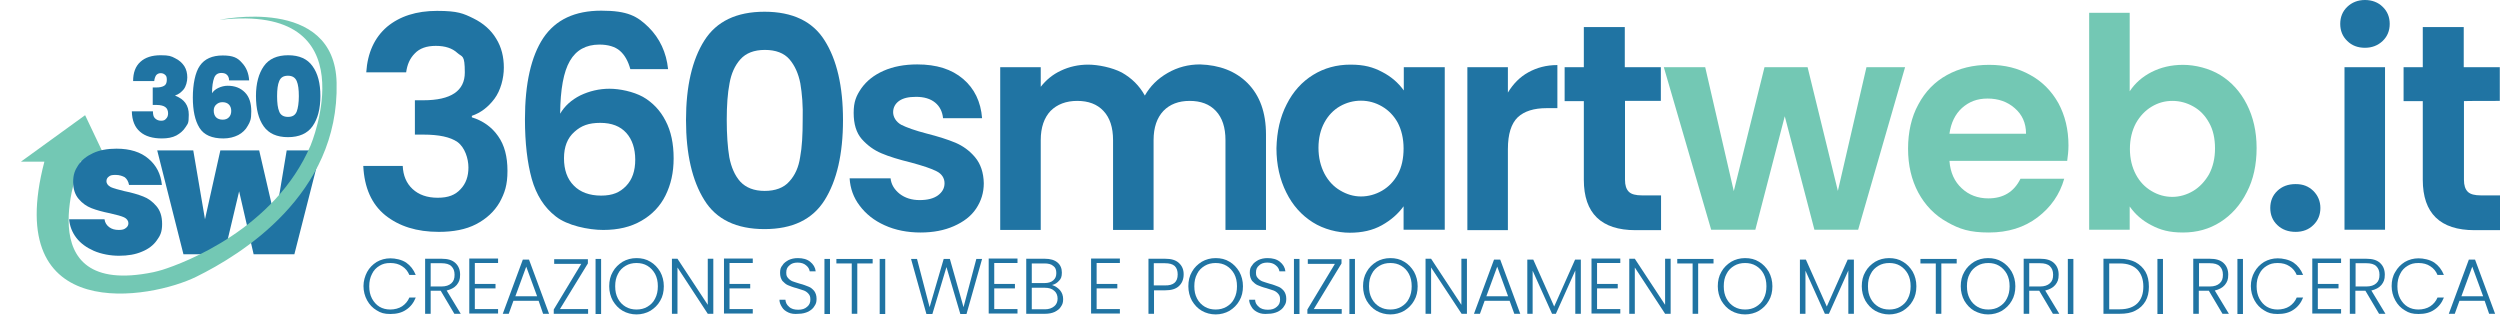
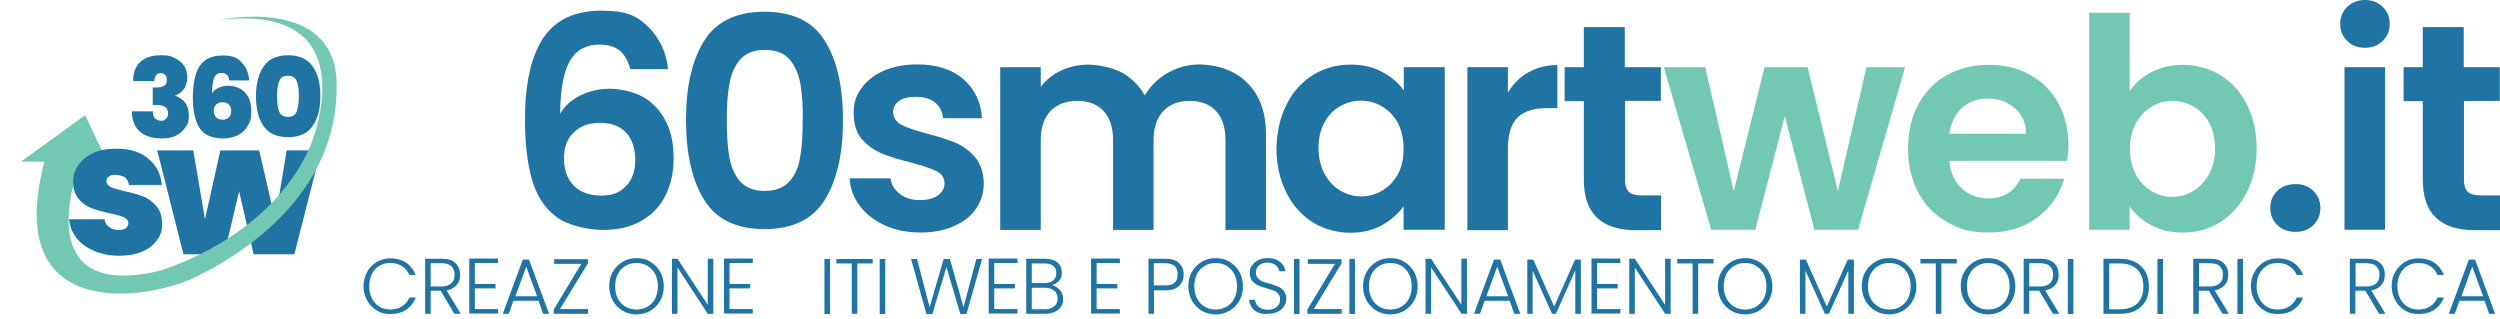
<svg xmlns="http://www.w3.org/2000/svg" version="1.1" viewBox="0 0 1172 149.4">
  <defs>
    <style>
      .cls-1 {
        fill: #73c8b4;
      }

      .cls-2 {
        fill: #2074a3;
      }
    </style>
  </defs>
  <g>
    <g id="Livello_1">
-       <path class="cls-2" d="M181.4,12.6c6-5,13.8-7.5,23.5-7.5s12.3,1.2,17,3.5,8.3,5.5,10.7,9.5c2.5,4,3.6,8.6,3.6,13.6s-1.5,10.7-4.4,14.6c-3,4-6.5,6.6-10.6,8v.7c5.2,1.6,9.4,4.6,12.3,8.8,3,4.2,4.4,9.6,4.4,16.3s-1.3,10.4-3.7,14.8c-2.5,4.3-6.2,7.7-11,10.2s-10.7,3.6-17.5,3.6c-10.3,0-18.6-2.6-25.1-7.8-6.4-5.2-9.8-12.9-10.3-23.1h18.5c.2,4.5,1.7,8.1,4.6,10.8,2.9,2.7,6.8,4.1,11.8,4.1s8.2-1.3,10.7-4c2.5-2.6,3.7-6,3.7-10.2s-1.7-9.4-5.1-11.9c-3.4-2.4-8.8-3.5-16-3.5h-4v-16.1h4c12.9,0,19.4-4.4,19.4-13s-1.2-7.1-3.5-9.2c-2.4-2.2-5.7-3.3-10.1-3.3s-7.6,1.2-9.8,3.5c-2.4,2.4-3.6,5.3-4.1,8.9h-18.7c.6-9.2,3.9-16.3,9.7-21.3h0Z" />
      <path class="cls-2" d="M290.6,23.8c-2.2-1.9-5.5-2.9-9.6-2.9-6.3,0-10.9,2.6-13.8,7.6-3,5.1-4.5,13.4-4.6,24.8,2.1-3.6,5.3-6.5,9.5-8.6,4.2-2,8.8-3.1,13.6-3.1s11.1,1.3,15.7,3.8c4.5,2.6,8.1,6.3,10.6,11.2,2.6,4.9,3.8,10.8,3.8,17.6s-1.3,12.3-3.8,17.4-6.4,9.1-11.3,11.9c-5,2.9-10.9,4.3-17.9,4.3s-16.9-2.1-22.2-6.3c-5.5-4.2-9.2-10.2-11.3-17.6-2.1-7.6-3.2-16.9-3.2-28,0-16.8,2.9-29.5,8.6-38.1,5.8-8.6,14.8-12.8,27.2-12.8s16.9,2.6,22.2,7.8c5.2,5.2,8.3,11.8,9.1,19.6h-17.7c-1-3.7-2.6-6.6-4.9-8.6h0ZM269.3,61.8c-3.3,2.9-4.9,7-4.9,12.4s1.5,9.7,4.6,12.8c3,3.1,7.4,4.7,12.8,4.7s8.8-1.5,11.7-4.5c2.9-3,4.3-7.1,4.3-12.3s-1.4-9.5-4.2-12.6-6.8-4.7-12.2-4.7-8.9,1.3-12.1,4.2h0Z" />
      <path class="cls-2" d="M330.2,19c5.7-9,15.1-13.5,28.2-13.5s22.6,4.5,28.2,13.5c5.7,9,8.6,21.4,8.6,37.3s-2.9,28.4-8.6,37.5-15.1,13.6-28.2,13.6-22.6-4.5-28.2-13.6c-5.7-9.1-8.6-21.6-8.6-37.5s2.9-28.3,8.6-37.3ZM375.2,39.1c-.9-4.6-2.6-8.4-5.1-11.3s-6.4-4.4-11.5-4.4-8.9,1.5-11.5,4.4-4.3,6.7-5.1,11.3c-.9,4.6-1.3,10.4-1.3,17.1s.4,12.8,1.2,17.5c.9,4.7,2.6,8.6,5.1,11.4,2.7,2.9,6.5,4.4,11.5,4.4s9-1.5,11.5-4.4c2.7-2.9,4.4-6.7,5.1-11.4.9-4.7,1.2-10.6,1.2-17.5.2-6.7-.3-12.4-1.1-17.1h0Z" />
      <path class="cls-2" d="M414.7,105.6c-4.9-2.2-8.8-5.3-11.7-9.2-2.9-3.8-4.4-8.1-4.7-12.8h19.2c.3,2.9,1.8,5.3,4.3,7.3,2.5,1.9,5.6,2.9,9.3,2.9s6.5-.7,8.6-2.2c2-1.5,3.1-3.3,3.1-5.7s-1.3-4.4-3.7-5.6c-2.5-1.3-6.5-2.6-12-4.1-5.7-1.4-10.3-2.8-13.8-4.3-3.6-1.5-6.6-3.7-9.3-6.7-2.6-3-3.8-7.1-3.8-12.3s1.2-8,3.6-11.5c2.5-3.5,5.9-6.2,10.4-8.2s9.8-3,15.8-3c9,0,16.1,2.2,21.5,6.8,5.3,4.5,8.3,10.7,8.9,18.4h-18.3c-.3-3-1.5-5.5-3.7-7.3s-5.2-2.7-8.9-2.7-6.1.6-8,1.9c-1.8,1.3-2.8,3.1-2.8,5.3s1.3,4.5,3.8,5.9c2.6,1.3,6.5,2.7,11.9,4.1,5.5,1.4,9.9,2.8,13.5,4.3,3.5,1.5,6.6,3.7,9.2,6.8s4,7.2,4.1,12.2c0,4.4-1.2,8.3-3.6,11.9s-5.9,6.2-10.4,8.2-9.7,3-15.7,3-11.8-1.1-16.8-3.4Z" />
      <path class="cls-2" d="M584.9,39c5.7,5.8,8.6,13.7,8.6,24.1v44.7h-19v-42.1c0-6-1.5-10.5-4.5-13.7s-7.1-4.7-12.3-4.7-9.3,1.6-12.3,4.7c-3,3.2-4.6,7.7-4.6,13.7v42.1h-19v-42.1c0-6-1.5-10.5-4.5-13.7s-7.1-4.7-12.3-4.7-9.4,1.6-12.5,4.7c-3,3.2-4.6,7.7-4.6,13.7v42.1h-19V31.5h19v9.2c2.5-3.2,5.6-5.8,9.5-7.6,3.8-1.8,8.1-2.8,12.7-2.8s11.2,1.3,15.8,3.7c4.6,2.6,8.2,6.1,10.8,10.8,2.5-4.4,6-7.9,10.7-10.6,4.7-2.7,9.7-4,15.2-4,9.1.3,16.6,3.1,22.3,8.8h0Z" />
      <path class="cls-2" d="M603.2,48.9c3-6,7.2-10.6,12.4-13.8s11-4.8,17.5-4.8,10.6,1.2,14.8,3.4c4.3,2.2,7.6,5.1,10.2,8.7v-10.9h19.2v76.2h-19.3v-11c-2.5,3.5-5.9,6.5-10.2,8.9s-9.3,3.5-15,3.5-12.2-1.6-17.4-4.9-9.4-7.9-12.4-14c-3-6-4.6-12.9-4.6-20.7.2-7.8,1.7-14.6,4.8-20.6ZM655.3,57.6c-1.8-3.3-4.3-5.9-7.4-7.7s-6.4-2.7-9.9-2.7-6.8.9-9.8,2.6c-3,1.7-5.5,4.3-7.3,7.6s-2.8,7.3-2.8,11.9,1,8.6,2.8,12.1c1.8,3.4,4.3,6.1,7.4,7.9,3,1.8,6.3,2.8,9.7,2.8s6.8-.9,9.9-2.7c3.1-1.8,5.6-4.4,7.4-7.7,1.8-3.3,2.7-7.4,2.7-12.1s-1-8.7-2.7-12h0Z" />
      <path class="cls-2" d="M716.5,33.9c4-2.2,8.4-3.4,13.6-3.4v20.2h-5c-6,0-10.5,1.4-13.6,4.3-3,2.9-4.6,7.8-4.6,14.9v38h-19V31.5h19v11.9c2.5-4.1,5.6-7.3,9.6-9.5Z" />
      <path class="cls-2" d="M761.8,47.4v36.9c0,2.6.6,4.4,1.8,5.6s3.3,1.7,6.2,1.7h8.9v16.3h-12c-16,0-24.2-7.9-24.2-23.6v-36.9h-9v-15.9h9V12.7h19.2v18.8h16.9v15.8c0,0-16.8,0-16.8,0h0Z" />
      <path class="cls-1" d="M893.1,31.5l-22,76.2h-20.5l-13.9-53.2-13.8,53.2h-20.7l-22.2-76.2h19.4l13.4,58.1,14.4-58.1h20.2l14.2,58,13.4-58h18.1,0Z" />
      <path class="cls-1" d="M969.1,75.4h-55.2c.4,5.5,2.4,9.8,5.8,12.9,3.3,3.1,7.5,4.7,12.4,4.7,7.1,0,12.1-3.1,15.1-9.2h20.5c-2.1,7.4-6.3,13.4-12.5,18.1s-13.8,7.1-22.8,7.1-13.8-1.6-19.6-4.9c-5.8-3.2-10.3-7.9-13.5-13.8-3.2-6-4.8-12.8-4.8-20.6s1.6-14.9,4.8-20.7c3.2-6,7.6-10.6,13.4-13.8s12.3-4.8,19.8-4.8,13.6,1.6,19.2,4.7c5.7,3.1,10.1,7.6,13.3,13.3,3.1,5.8,4.7,12.3,4.7,19.8,0,2.6-.3,5-.6,7.2h0ZM949.8,62.6c0-4.9-1.8-8.9-5.3-11.9-3.4-3-7.7-4.5-12.7-4.5s-8.7,1.5-12,4.4c-3.2,2.9-5.2,7-5.9,12.1h35.9Z" />
      <path class="cls-1" d="M1008.6,33.8c4.3-2.2,9.2-3.4,14.8-3.4s12.3,1.6,17.5,4.8,9.4,7.8,12.4,13.7,4.6,12.7,4.6,20.5-1.5,14.8-4.6,20.7c-3,6-7.2,10.7-12.4,14-5.2,3.3-11,4.9-17.5,4.9s-10.6-1.2-14.8-3.4c-4.3-2.2-7.6-5.1-10.2-8.8v10.9h-19V6h19v36.8c2.5-3.8,5.9-6.8,10.2-9h0ZM1035.6,57.5c-1.8-3.3-4.3-5.9-7.4-7.6-3-1.7-6.3-2.6-9.8-2.6s-6.7.9-9.7,2.7-5.5,4.4-7.4,7.8c-1.8,3.4-2.8,7.4-2.8,12s1,8.6,2.8,12,4.3,6,7.4,7.8c3,1.8,6.3,2.7,9.7,2.7s6.8-1,9.8-2.8,5.5-4.5,7.4-7.8c1.8-3.4,2.8-7.4,2.8-12.1s-.9-8.8-2.8-12.1Z" />
      <path class="cls-2" d="M1067.6,105.5c-2.2-2.1-3.3-4.8-3.3-8s1.1-5.9,3.3-8c2.2-2.1,5-3.2,8.6-3.2s6.1,1.1,8.3,3.2c2.1,2.1,3.3,4.8,3.3,8s-1.1,5.9-3.3,8c-2.1,2.1-4.9,3.2-8.3,3.2s-6.3-1-8.6-3.2Z" />
      <path class="cls-2" d="M1100.4,19.2c-2.2-2.1-3.3-4.8-3.3-8s1.1-5.9,3.3-8c2.2-2.1,5-3.2,8.3-3.2s6.2,1.1,8.3,3.2c2.2,2.1,3.3,4.8,3.3,8s-1.1,5.9-3.3,8c-2.2,2.1-5,3.2-8.3,3.2s-6.1-1-8.3-3.2h0ZM1118.1,31.5v76.2h-19V31.5h19Z" />
      <path class="cls-2" d="M1155.1,47.4v36.9c0,2.6.6,4.4,1.8,5.6s3.3,1.7,6.2,1.7h8.9v16.3h-12c-16,0-24.2-7.9-24.2-23.6v-36.9h-9v-15.9h9V12.7h19.2v18.8h16.9v15.8c0,0-16.8,0-16.8.1Z" />
      <g>
        <path class="cls-2" d="M172.1,127.5c1.1-2,2.6-3.5,4.5-4.7,1.9-1.1,4.1-1.7,6.4-1.7s5.3.6,7.4,2c2,1.4,3.5,3.3,4.5,5.8h-3c-.7-1.7-1.8-3.1-3.4-4.1-1.5-1-3.3-1.5-5.5-1.5s-3.6.4-5.1,1.3-2.7,2.1-3.5,3.8c-.9,1.7-1.3,3.6-1.3,5.8s.4,4.1,1.3,5.8c.9,1.6,2,2.9,3.5,3.8,1.5.9,3.2,1.3,5.1,1.3s4-.5,5.5-1.5,2.7-2.4,3.4-4.1h3c-1,2.5-2.5,4.4-4.5,5.7-2,1.4-4.5,2-7.4,2s-4.5-.5-6.4-1.7c-1.9-1.1-3.4-2.7-4.5-4.7s-1.7-4.3-1.7-6.7.7-4.7,1.7-6.6h0Z" />
        <path class="cls-2" d="M213,147.1l-6.4-10.8h-4.7v10.8h-2.6v-25.8h7.7c2.9,0,5,.6,6.5,2s2.2,3.2,2.2,5.5-.5,3.4-1.6,4.8c-1.1,1.3-2.7,2.1-4.7,2.6l6.6,10.9h-3ZM201.8,134.3h5.2c2,0,3.5-.5,4.6-1.5s1.5-2.2,1.5-4-.5-3-1.5-4-2.6-1.4-4.6-1.4h-5.1v10.8h-.1,0Z" />
        <path class="cls-2" d="M222.6,123.5v9.6h9.7v2.1h-9.7v9.7h10.9v2.1h-13.5v-25.8h13.5v2.1h-10.9s0,.2,0,.2Z" />
        <path class="cls-2" d="M252.5,141h-11.8l-2.2,6.1h-2.8l9.4-25.4h2.9l9.4,25.4h-2.8l-2.1-6.1h0ZM251.8,138.9l-5.1-13.9-5.1,13.9h10.2Z" />
        <path class="cls-2" d="M262.5,144.9h13.2v2.2h-16.1v-2l12.9-21.4h-12.7v-2.2h15.8v2l-13.1,21.4h0Z" />
-         <path class="cls-2" d="M281.8,121.4v25.8h-2.6v-25.8s2.6,0,2.6,0Z" />
        <path class="cls-2" d="M291.9,145.7c-1.9-1.1-3.4-2.7-4.6-4.7-1.1-2-1.7-4.3-1.7-6.8s.5-4.8,1.7-6.8c1.1-2,2.7-3.5,4.6-4.7,1.9-1.1,4.1-1.7,6.5-1.7s4.6.5,6.5,1.7c1.9,1.1,3.4,2.7,4.6,4.7,1.1,2,1.7,4.3,1.7,6.8s-.5,4.8-1.7,6.8c-1.1,2-2.7,3.5-4.6,4.7-1.9,1.1-4.2,1.7-6.5,1.7s-4.6-.6-6.5-1.7ZM303.5,143.8c1.5-.9,2.8-2.1,3.6-3.8.9-1.7,1.3-3.6,1.3-5.8s-.4-4.1-1.3-5.8c-.9-1.6-2.1-2.9-3.6-3.8s-3.2-1.3-5.1-1.3-3.6.4-5.1,1.3-2.8,2.1-3.6,3.8c-.9,1.7-1.3,3.5-1.3,5.8s.4,4.1,1.3,5.8,2.1,2.9,3.6,3.8c1.5.9,3.2,1.3,5.1,1.3s3.6-.4,5.1-1.3Z" />
        <path class="cls-2" d="M334.4,147.1h-2.6l-14.2-21.7v21.7h-2.6v-25.8h2.6l14.2,21.6v-21.6h2.6v25.8h0Z" />
        <path class="cls-2" d="M342,123.5v9.6h9.7v2.1h-9.7v9.7h10.9v2.1h-13.5v-25.8h13.5v2.1h-10.9s0,.2,0,.2Z" />
-         <path class="cls-2" d="M369.6,146.5c-1.3-.6-2.4-1.4-3-2.5-.7-1.1-1.2-2.2-1.2-3.5h2.8c.1,1.3.6,2.4,1.7,3.3,1,1,2.5,1.4,4.3,1.4s3.1-.4,4.2-1.4c1.1-.9,1.5-2,1.5-3.4s-.3-2-.9-2.7c-.5-.6-1.3-1.2-2.1-1.5-.9-.3-2-.6-3.4-1.1-1.7-.4-3.1-1-4.1-1.4s-1.8-1.2-2.6-2c-.7-1-1.1-2.2-1.1-3.8s.3-2.6,1.1-3.5c.6-1.1,1.7-1.8,2.9-2.5,1.3-.6,2.7-.9,4.3-.9,2.4,0,4.3.5,5.8,1.7s2.4,2.7,2.6,4.5h-2.8c-.2-1.1-.7-2-1.7-2.8-1-.9-2.4-1.3-4-1.3s-2.9.4-3.8,1.3c-1.1.9-1.5,1.9-1.5,3.4s.3,1.9.9,2.6c.5.6,1.3,1.2,2.1,1.5.9.3,2,.7,3.4,1.1,1.7.4,3,1,4.1,1.4s1.9,1.2,2.6,2c.7,1,1.1,2.1,1.1,3.7s-.3,2.4-1,3.4c-.6,1.1-1.6,1.9-2.9,2.6-1.3.6-2.8,1-4.5,1-2,.2-3.5,0-4.8-.6Z" />
        <path class="cls-2" d="M389.1,121.4v25.8h-2.6v-25.8s2.6,0,2.6,0Z" />
        <path class="cls-2" d="M409.1,121.4v2.1h-7.2v23.6h-2.6v-23.6h-7.2v-2.1h17Z" />
        <path class="cls-2" d="M415,121.4v25.8h-2.6v-25.8s2.6,0,2.6,0Z" />
        <path class="cls-2" d="M460.4,121.4l-7.3,25.8h-2.9l-6.5-22-6.6,22h-2.8l-7.2-25.8h2.8l5.9,22.6,6.6-22.6h2.9l6.4,22.6,6-22.6h2.7Z" />
        <path class="cls-2" d="M466.1,123.5v9.6h9.7v2.1h-9.7v9.7h10.9v2.1h-13.5v-25.8h13.5v2.1h-10.9s0,.2,0,.2Z" />
        <path class="cls-2" d="M496.9,136c1,1.2,1.5,2.6,1.5,4.2s-.3,2.5-1,3.5c-.6,1.1-1.6,1.8-2.9,2.5-1.3.6-2.8.9-4.5.9h-8.9v-25.8h8.7c2.6,0,4.6.6,6,1.8,1.4,1.2,2,2.8,2,4.7s-.4,2.9-1.3,3.8c-.9,1-1.9,1.7-3.3,2,1.4.5,2.6,1.2,3.7,2.4h0ZM483.7,132.7h6c1.7,0,3.1-.4,4.1-1.3,1-.9,1.4-1.9,1.4-3.4s-.4-2.6-1.4-3.3c-1-.9-2.4-1.2-4.2-1.2h-5.9v9.2ZM494.2,143.6c1.1-.9,1.6-2.1,1.6-3.6s-.5-2.8-1.6-3.7c-1.1-1-2.6-1.4-4.4-1.4h-6.1v10.1h6.2c1.8,0,3.2-.5,4.3-1.4h0Z" />
        <path class="cls-2" d="M514.1,123.5v9.6h9.7v2.1h-9.7v9.7h10.9v2.1h-13.5v-25.8h13.5v2.1h-10.9s0,.2,0,.2Z" />
        <path class="cls-2" d="M552.7,134.1c-1.5,1.4-3.6,2-6.5,2h-5.2v11h-2.6v-25.8h7.8c2.9,0,5,.6,6.5,2s2.2,3.1,2.2,5.3c0,2.4-.8,4.2-2.2,5.5ZM552.1,128.7c0-1.7-.4-3-1.4-4-1-.9-2.5-1.3-4.6-1.3h-5.2v10.4h5.2c4,.1,6-1.6,6-5.1h0Z" />
        <path class="cls-2" d="M563.4,145.7c-1.9-1.1-3.4-2.7-4.6-4.7-1.1-2-1.7-4.3-1.7-6.8s.5-4.8,1.7-6.8c1.1-2,2.7-3.5,4.6-4.7,1.9-1.1,4.1-1.7,6.5-1.7s4.6.5,6.5,1.7c1.9,1.1,3.4,2.7,4.6,4.7,1.1,2,1.7,4.3,1.7,6.8s-.5,4.8-1.7,6.8c-1.1,2-2.7,3.5-4.6,4.7-1.9,1.1-4.2,1.7-6.5,1.7s-4.6-.6-6.5-1.7ZM575,143.8c1.5-.9,2.8-2.1,3.6-3.8.9-1.7,1.3-3.6,1.3-5.8s-.4-4.1-1.3-5.8c-.9-1.6-2.1-2.9-3.6-3.8s-3.2-1.3-5.1-1.3-3.6.4-5.1,1.3-2.8,2.1-3.6,3.8c-.9,1.7-1.3,3.5-1.3,5.8s.4,4.1,1.3,5.8c.9,1.7,2.1,2.9,3.6,3.8,1.5.9,3.2,1.3,5.1,1.3s3.5-.4,5.1-1.3Z" />
        <path class="cls-2" d="M589.8,146.5c-1.3-.6-2.4-1.4-3-2.5-.7-1.1-1.2-2.2-1.2-3.5h2.8c0,1.3.6,2.4,1.7,3.3,1,1,2.5,1.4,4.3,1.4s3.1-.4,4.2-1.4c1.1-.9,1.5-2,1.5-3.4s-.3-2-.9-2.7c-.5-.6-1.3-1.2-2.1-1.5-.9-.3-2-.6-3.4-1.1-1.7-.4-3.1-1-4.1-1.4s-1.8-1.2-2.6-2c-.7-1-1.1-2.2-1.1-3.8s.3-2.6,1.1-3.5c.6-1.1,1.7-1.8,2.9-2.5,1.3-.6,2.7-.9,4.3-.9,2.4,0,4.3.5,5.8,1.7s2.4,2.7,2.6,4.5h-2.8c-.2-1.1-.7-2-1.7-2.8-1-.9-2.4-1.3-4-1.3s-2.9.4-3.8,1.3c-1.1.9-1.5,1.9-1.5,3.4s.3,1.9.9,2.6c.5.6,1.3,1.2,2.1,1.5.9.3,2,.7,3.4,1.1,1.7.4,3,1,4.1,1.4s1.9,1.2,2.6,2c.7,1,1.1,2.1,1.1,3.7s-.3,2.4-1,3.4c-.6,1.1-1.6,1.9-2.9,2.6-1.3.6-2.8,1-4.5,1-2,.2-3.5,0-4.8-.6h0Z" />
        <path class="cls-2" d="M609.2,121.4v25.8h-2.6v-25.8s2.6,0,2.6,0Z" />
        <path class="cls-2" d="M615.9,144.9h13.1v2.2h-16.1v-2l12.9-21.4h-12.7v-2.2h15.8v2l-13,21.4Z" />
        <path class="cls-2" d="M635.2,121.4v25.8h-2.6v-25.8s2.6,0,2.6,0Z" />
        <path class="cls-2" d="M645.3,145.7c-1.9-1.1-3.4-2.7-4.6-4.7-1.1-2-1.7-4.3-1.7-6.8s.5-4.8,1.7-6.8c1.1-2,2.7-3.5,4.6-4.7,1.9-1.1,4.1-1.7,6.5-1.7s4.6.5,6.5,1.7c1.9,1.1,3.4,2.7,4.6,4.7,1.1,2,1.7,4.3,1.7,6.8s-.5,4.8-1.7,6.8c-1.1,2-2.7,3.5-4.6,4.7-1.9,1.1-4.2,1.7-6.5,1.7s-4.6-.6-6.5-1.7ZM656.9,143.8c1.5-.9,2.8-2.1,3.6-3.8.9-1.7,1.3-3.6,1.3-5.8s-.4-4.1-1.3-5.8c-.9-1.7-2.1-2.9-3.6-3.8s-3.2-1.3-5.1-1.3-3.6.4-5.1,1.3-2.8,2.1-3.6,3.8c-.9,1.6-1.3,3.5-1.3,5.8s.4,4.1,1.3,5.8,2.1,2.9,3.6,3.8c1.5.9,3.2,1.3,5.1,1.3s3.6-.4,5.1-1.3Z" />
        <path class="cls-2" d="M687.8,147.1h-2.6l-14.3-21.7v21.7h-2.6v-25.8h2.6l14.2,21.6v-21.6h2.6v25.8h0Z" />
        <path class="cls-2" d="M707.7,141h-11.7l-2.2,6.1h-2.8l9.4-25.4h2.9l9.4,25.4h-2.8l-2.2-6.1h0ZM707,138.9l-5.1-13.9-5.1,13.9h10.2,0Z" />
        <path class="cls-2" d="M741.1,121.7v25.4h-2.6v-20.3l-9.1,20.3h-1.8l-9.1-20.2v20.2h-2.5v-25.4h2.8l9.8,22,9.8-22h2.7,0Z" />
        <path class="cls-2" d="M748.7,123.5v9.6h9.7v2.1h-9.7v9.7h10.9v2.1h-13.5v-25.8h13.5v2.1h-10.9s0,.2,0,.2Z" />
        <path class="cls-2" d="M783.2,147.1h-2.6l-14.2-21.7v21.7h-2.6v-25.8h2.6l14.2,21.6v-21.6h2.6v25.8Z" />
        <path class="cls-2" d="M803.3,121.4v2.1h-7.2v23.6h-2.6v-23.6h-7.2v-2.1s17,0,17,0Z" />
        <path class="cls-2" d="M811.6,145.7c-1.9-1.1-3.4-2.7-4.6-4.7-1.1-2-1.7-4.3-1.7-6.8s.5-4.8,1.7-6.8c1.1-2,2.7-3.5,4.6-4.7,1.9-1.1,4.1-1.7,6.5-1.7s4.6.5,6.5,1.7c1.9,1.1,3.4,2.7,4.6,4.7,1.1,2,1.7,4.3,1.7,6.8s-.5,4.8-1.7,6.8c-1.1,2-2.7,3.5-4.6,4.7-1.9,1.1-4.2,1.7-6.5,1.7s-4.6-.6-6.5-1.7ZM823.2,143.8c1.5-.9,2.8-2.1,3.6-3.8.9-1.7,1.3-3.6,1.3-5.8s-.4-4.1-1.3-5.8c-.9-1.7-2.1-2.9-3.6-3.8s-3.2-1.3-5.1-1.3-3.6.4-5.1,1.3-2.8,2.1-3.6,3.8c-.9,1.6-1.3,3.5-1.3,5.8s.4,4.1,1.3,5.8,2.1,2.9,3.6,3.8c1.5.9,3.2,1.3,5.1,1.3s3.6-.4,5.1-1.3Z" />
        <path class="cls-2" d="M869.1,121.7v25.4h-2.6v-20.3l-9.1,20.3h-1.9l-9.1-20.2v20.2h-2.6v-25.4h2.8l9.8,22,9.8-22h2.9,0Z" />
        <path class="cls-2" d="M879.1,145.7c-1.9-1.1-3.4-2.7-4.6-4.7-1.1-2-1.7-4.3-1.7-6.8s.5-4.8,1.7-6.8c1.1-2,2.7-3.5,4.6-4.7,1.9-1.1,4.1-1.7,6.5-1.7s4.6.5,6.5,1.7c1.9,1.1,3.4,2.7,4.6,4.7,1.1,2,1.7,4.3,1.7,6.8s-.5,4.8-1.7,6.8c-1.1,2-2.7,3.5-4.6,4.7-1.9,1.1-4.2,1.7-6.5,1.7s-4.5-.6-6.5-1.7ZM890.8,143.8c1.5-.9,2.8-2.1,3.6-3.8.9-1.7,1.3-3.6,1.3-5.8s-.4-4.1-1.3-5.8c-.9-1.6-2.1-2.9-3.6-3.8s-3.2-1.3-5.1-1.3-3.6.4-5.1,1.3-2.8,2.1-3.6,3.8c-.9,1.6-1.3,3.5-1.3,5.8s.4,4.1,1.3,5.8,2.1,2.9,3.6,3.8c1.5.9,3.2,1.3,5.1,1.3s3.6-.4,5.1-1.3Z" />
        <path class="cls-2" d="M917.3,121.4v2.1h-7.2v23.6h-2.6v-23.6h-7.2v-2.1s17,0,17,0Z" />
        <path class="cls-2" d="M925.5,145.7c-1.9-1.1-3.4-2.7-4.6-4.7-1.1-2-1.7-4.3-1.7-6.8s.5-4.8,1.7-6.8c1.1-2,2.7-3.5,4.6-4.7,1.9-1.1,4.1-1.7,6.5-1.7s4.6.5,6.5,1.7c1.9,1.1,3.4,2.7,4.6,4.7,1.1,2,1.7,4.3,1.7,6.8s-.5,4.8-1.7,6.8c-1.1,2-2.7,3.5-4.6,4.7-1.9,1.1-4.2,1.7-6.5,1.7s-4.4-.6-6.5-1.7ZM937.2,143.8c1.5-.9,2.8-2.1,3.6-3.8.9-1.7,1.3-3.6,1.3-5.8s-.4-4.1-1.3-5.8c-.9-1.6-2.1-2.9-3.6-3.8s-3.2-1.3-5.1-1.3-3.6.4-5.1,1.3-2.8,2.1-3.6,3.8c-.9,1.6-1.3,3.5-1.3,5.8s.4,4.1,1.3,5.8,2.1,2.9,3.6,3.8c1.5.9,3.2,1.3,5.1,1.3s3.6-.4,5.1-1.3Z" />
        <path class="cls-2" d="M962.4,147.1l-6.4-10.8h-4.7v10.8h-2.6v-25.8h7.7c2.9,0,5,.6,6.5,2s2.2,3.2,2.2,5.5-.5,3.4-1.6,4.8c-1.1,1.3-2.7,2.1-4.7,2.6l6.6,10.9h-3ZM951.2,134.3h5.2c2,0,3.5-.5,4.6-1.5s1.5-2.2,1.5-4-.5-3-1.5-4-2.6-1.4-4.6-1.4h-5.1v10.8h-.1Z" />
        <path class="cls-2" d="M972,121.4v25.8h-2.6v-25.8s2.6,0,2.6,0Z" />
        <path class="cls-2" d="M1001.1,122.9c2,1.1,3.6,2.6,4.7,4.5,1.1,1.9,1.6,4.3,1.6,7s-.5,4.9-1.6,6.8-2.7,3.4-4.7,4.4c-2,1.1-4.5,1.5-7.4,1.5h-7.6v-25.8h7.6c2.9,0,5.4.6,7.4,1.6h0ZM1002,142.2c1.9-1.9,2.8-4.5,2.8-7.9s-1-6-2.8-7.9c-1.9-1.9-4.6-2.9-8.2-2.9h-5v21.5h5c3.6,0,6.4-1,8.2-2.8Z" />
        <path class="cls-2" d="M1014,121.4v25.8h-2.6v-25.8s2.6,0,2.6,0Z" />
        <path class="cls-2" d="M1041.9,147.1l-6.4-10.8h-4.7v10.8h-2.6v-25.8h7.7c2.9,0,5,.6,6.5,2s2.2,3.2,2.2,5.5-.5,3.4-1.6,4.8c-1.1,1.3-2.7,2.1-4.7,2.6l6.6,10.9h-3ZM1030.8,134.3h5.2c2,0,3.5-.5,4.6-1.5s1.5-2.2,1.5-4-.5-3-1.5-4-2.6-1.4-4.6-1.4h-5.1v10.8h0Z" />
        <path class="cls-2" d="M1051.5,121.4v25.8h-2.6v-25.8s2.6,0,2.6,0Z" />
        <path class="cls-2" d="M1056.9,127.5c1.1-2,2.6-3.5,4.5-4.7,1.9-1.1,4.1-1.7,6.4-1.7s5.3.6,7.4,2c2,1.4,3.5,3.3,4.5,5.8h-3c-.7-1.7-1.8-3.1-3.4-4.1-1.5-1-3.3-1.5-5.5-1.5s-3.6.4-5.1,1.3-2.7,2.1-3.5,3.8c-.9,1.7-1.3,3.6-1.3,5.8s.4,4.1,1.3,5.8c.9,1.6,2,2.9,3.5,3.8,1.5.9,3.2,1.3,5.1,1.3s4-.5,5.5-1.5,2.7-2.4,3.4-4.1h3c-1,2.5-2.5,4.4-4.5,5.7-2,1.4-4.5,2-7.4,2s-4.5-.5-6.4-1.7c-1.9-1.1-3.4-2.7-4.5-4.7s-1.7-4.3-1.7-6.7.6-4.7,1.7-6.6h0Z" />
-         <path class="cls-2" d="M1086.6,123.5v9.6h9.7v2.1h-9.7v9.7h10.9v2.1h-13.5v-25.8h13.5v2.1h-10.9s0,.2,0,.2Z" />
        <path class="cls-2" d="M1115.3,147.1l-6.4-10.8h-4.7v10.8h-2.6v-25.8h7.7c2.9,0,5,.6,6.5,2s2.2,3.2,2.2,5.5-.5,3.4-1.6,4.8c-1.1,1.3-2.7,2.1-4.7,2.6l6.6,10.9h-3ZM1104.2,134.3h5.2c2,0,3.5-.5,4.6-1.5s1.5-2.2,1.5-4-.5-3-1.5-4-2.6-1.4-4.6-1.4h-5.1v10.8h0Z" />
        <path class="cls-2" d="M1122.9,127.5c1.1-2,2.6-3.5,4.5-4.7,1.9-1.1,4.1-1.7,6.4-1.7s5.3.6,7.4,2c2,1.4,3.5,3.3,4.5,5.8h-3c-.7-1.7-1.8-3.1-3.4-4.1-1.5-1-3.3-1.5-5.5-1.5s-3.6.4-5.1,1.3-2.7,2.1-3.5,3.8c-.9,1.7-1.3,3.6-1.3,5.8s.4,4.1,1.3,5.8c.9,1.6,2,2.9,3.5,3.8,1.5.9,3.2,1.3,5.1,1.3s4-.5,5.5-1.5,2.7-2.4,3.4-4.1h3c-1,2.5-2.5,4.4-4.5,5.7-2,1.4-4.5,2-7.4,2s-4.5-.5-6.4-1.7c-1.9-1.1-3.4-2.7-4.5-4.7s-1.7-4.3-1.7-6.7.5-4.7,1.7-6.6h0Z" />
        <path class="cls-2" d="M1164.8,141h-11.8l-2.2,6.1h-2.8l9.4-25.4h2.9l9.4,25.4h-2.8l-2.1-6.1ZM1164.1,138.9l-5.1-13.9-5.1,13.9h10.2Z" />
      </g>
      <path class="cls-2" d="M150.4,70.5l-12.4,48.7h-19.1l-6.8-29.5-7,29.5h-19.1l-12.3-48.7h16.9l5.5,32.3,7.2-32.3h18.2l7.5,32.4,5.4-32.4h16Z" />
      <g>
        <path class="cls-2" d="M65.8,29c2.3-2.1,5.5-3.1,9.5-3.1s4.9.4,6.8,1.4c1.9.9,3.3,2.2,4.3,3.7,1,1.6,1.4,3.4,1.4,5.3s-.6,4.2-1.7,5.6c-1.2,1.4-2.5,2.4-3.9,2.8v.2c4.2,1.6,6.3,4.5,6.3,8.9s-.5,4.1-1.5,5.8c-1,1.6-2.5,2.9-4.3,3.9-1.9,1-4.2,1.4-6.8,1.4-4.3,0-7.8-1-10.2-3.1-2.5-2.1-3.8-5.3-3.9-9.6h9.9c0,1.4.2,2.5.9,3.2.7.7,1.6,1.2,2.9,1.2s1.8-.3,2.4-1c.6-.6.9-1.4.9-2.5s-.4-2.3-1.3-2.9c-.8-.6-2.2-1-4.1-1h-1.8v-8.2h1.8c1.3,0,2.5-.2,3.4-.7.9-.4,1.4-1.4,1.4-2.8s-.2-1.9-.8-2.4c-.5-.5-1.2-.8-2.1-.8s-1.7.4-2.2,1.1c-.4.7-.7,1.6-.8,2.6h-9.9c0-3.9,1.1-6.9,3.4-9h0Z" />
        <path class="cls-2" d="M106.3,35c-.5-.5-1.4-.8-2.5-.8-1.6,0-2.8.7-3.4,2.3s-1,3.9-1,7.2c.7-1.1,1.7-1.9,3-2.5s2.8-1,4.3-1c3.4,0,6,1,8.1,3.1s3,5.1,3,8.9-.5,4.8-1.6,6.7c-1,1.9-2.6,3.4-4.5,4.4-2,1-4.3,1.6-7,1.6-5.3,0-9.1-1.6-11.2-5s-3.1-8.1-3.1-14.2,1.1-11.8,3.3-14.9c2.2-3.2,5.8-4.8,10.7-4.8s7,1.1,9,3.4c2.1,2.2,3.2,5,3.4,8.3h-9.4c0-1.3-.5-2.2-1.1-2.7ZM101.4,49c-.8.7-1.2,1.6-1.2,2.9s.4,2.4,1.1,3.1c.7.7,1.8,1.1,3.1,1.1s2.2-.4,2.9-1.1,1.1-1.7,1.1-3-.4-2.3-1.1-3-1.7-1.1-3-1.1-2.1.4-2.9,1.1Z" />
        <path class="cls-2" d="M123.7,31c2.4-3.4,6.2-5.1,11.4-5.1s9,1.7,11.4,5.1c2.5,3.4,3.7,8.1,3.7,14s-1.2,10.7-3.7,14.2c-2.4,3.4-6.3,5.1-11.5,5.1s-9-1.7-11.4-5.1c-2.4-3.4-3.6-8.1-3.6-14.2,0-5.9,1.3-10.6,3.7-14h0ZM139.1,38c-.7-1.6-2-2.5-4.1-2.5s-3.4.8-4.1,2.5c-.7,1.6-1,4-1,7.1s.3,5.6,1,7.2c.6,1.6,2,2.5,4.1,2.5s3.4-.8,4.1-2.5c.6-1.6,1-4.1,1-7.2s-.3-5.5-1-7.1Z" />
      </g>
      <path class="cls-1" d="M145.6,68.2S173.7,1.3,103,9.3c-.5.1,53.9-11.7,54.8,29.5,1.3,52.6-45.2,80.8-65.7,90.9-21.1,10.5-91.5,23.3-71.3-53.9h-11l30.1-21.8,10.3,21.7h-12.4s-26.1,64.3,34.1,51.9c1.4-.3,2.8-.7,4.2-1.1,10.2-3.2,52.7-19.2,69.5-58.3Z" />
      <path class="cls-2" d="M44,117.6c-3.4-1.5-6.2-3.5-8.2-6.1s-3.1-5.5-3.4-8.7h16.6c.2,1.6,1,2.8,2.2,3.7,1.2.9,2.7,1.3,4.5,1.3s2.5-.3,3.3-.9,1.2-1.3,1.2-2.3-.7-2.1-2-2.7-3.5-1.2-6.6-1.9c-3.5-.7-6.4-1.5-8.7-2.4s-4.3-2.3-6-4.3-2.6-4.6-2.6-8,.8-5.5,2.4-7.9c1.6-2.4,3.9-4.2,6.9-5.6s6.7-2.1,11-2.1c6.4,0,11.4,1.6,15,4.7,3.7,3.1,5.8,7.2,6.3,12.3h-15.4c-.3-1.6-1-2.8-2-3.6-1.1-.6-2.5-1.1-4.3-1.1s-2.5.2-3.2.8c-.7.5-1.1,1.2-1.1,2.2s.7,2,2,2.7c1.3.6,3.5,1.2,6.4,1.9,3.5.7,6.5,1.6,8.8,2.5,2.4.9,4.4,2.4,6.2,4.5,1.8,2.1,2.7,4.8,2.7,8.4s-.8,5.4-2.5,7.7c-1.6,2.3-4,4.1-7,5.3-3,1.3-6.6,1.9-10.7,1.9s-8.3-.8-11.8-2.3Z" />
    </g>
  </g>
</svg>